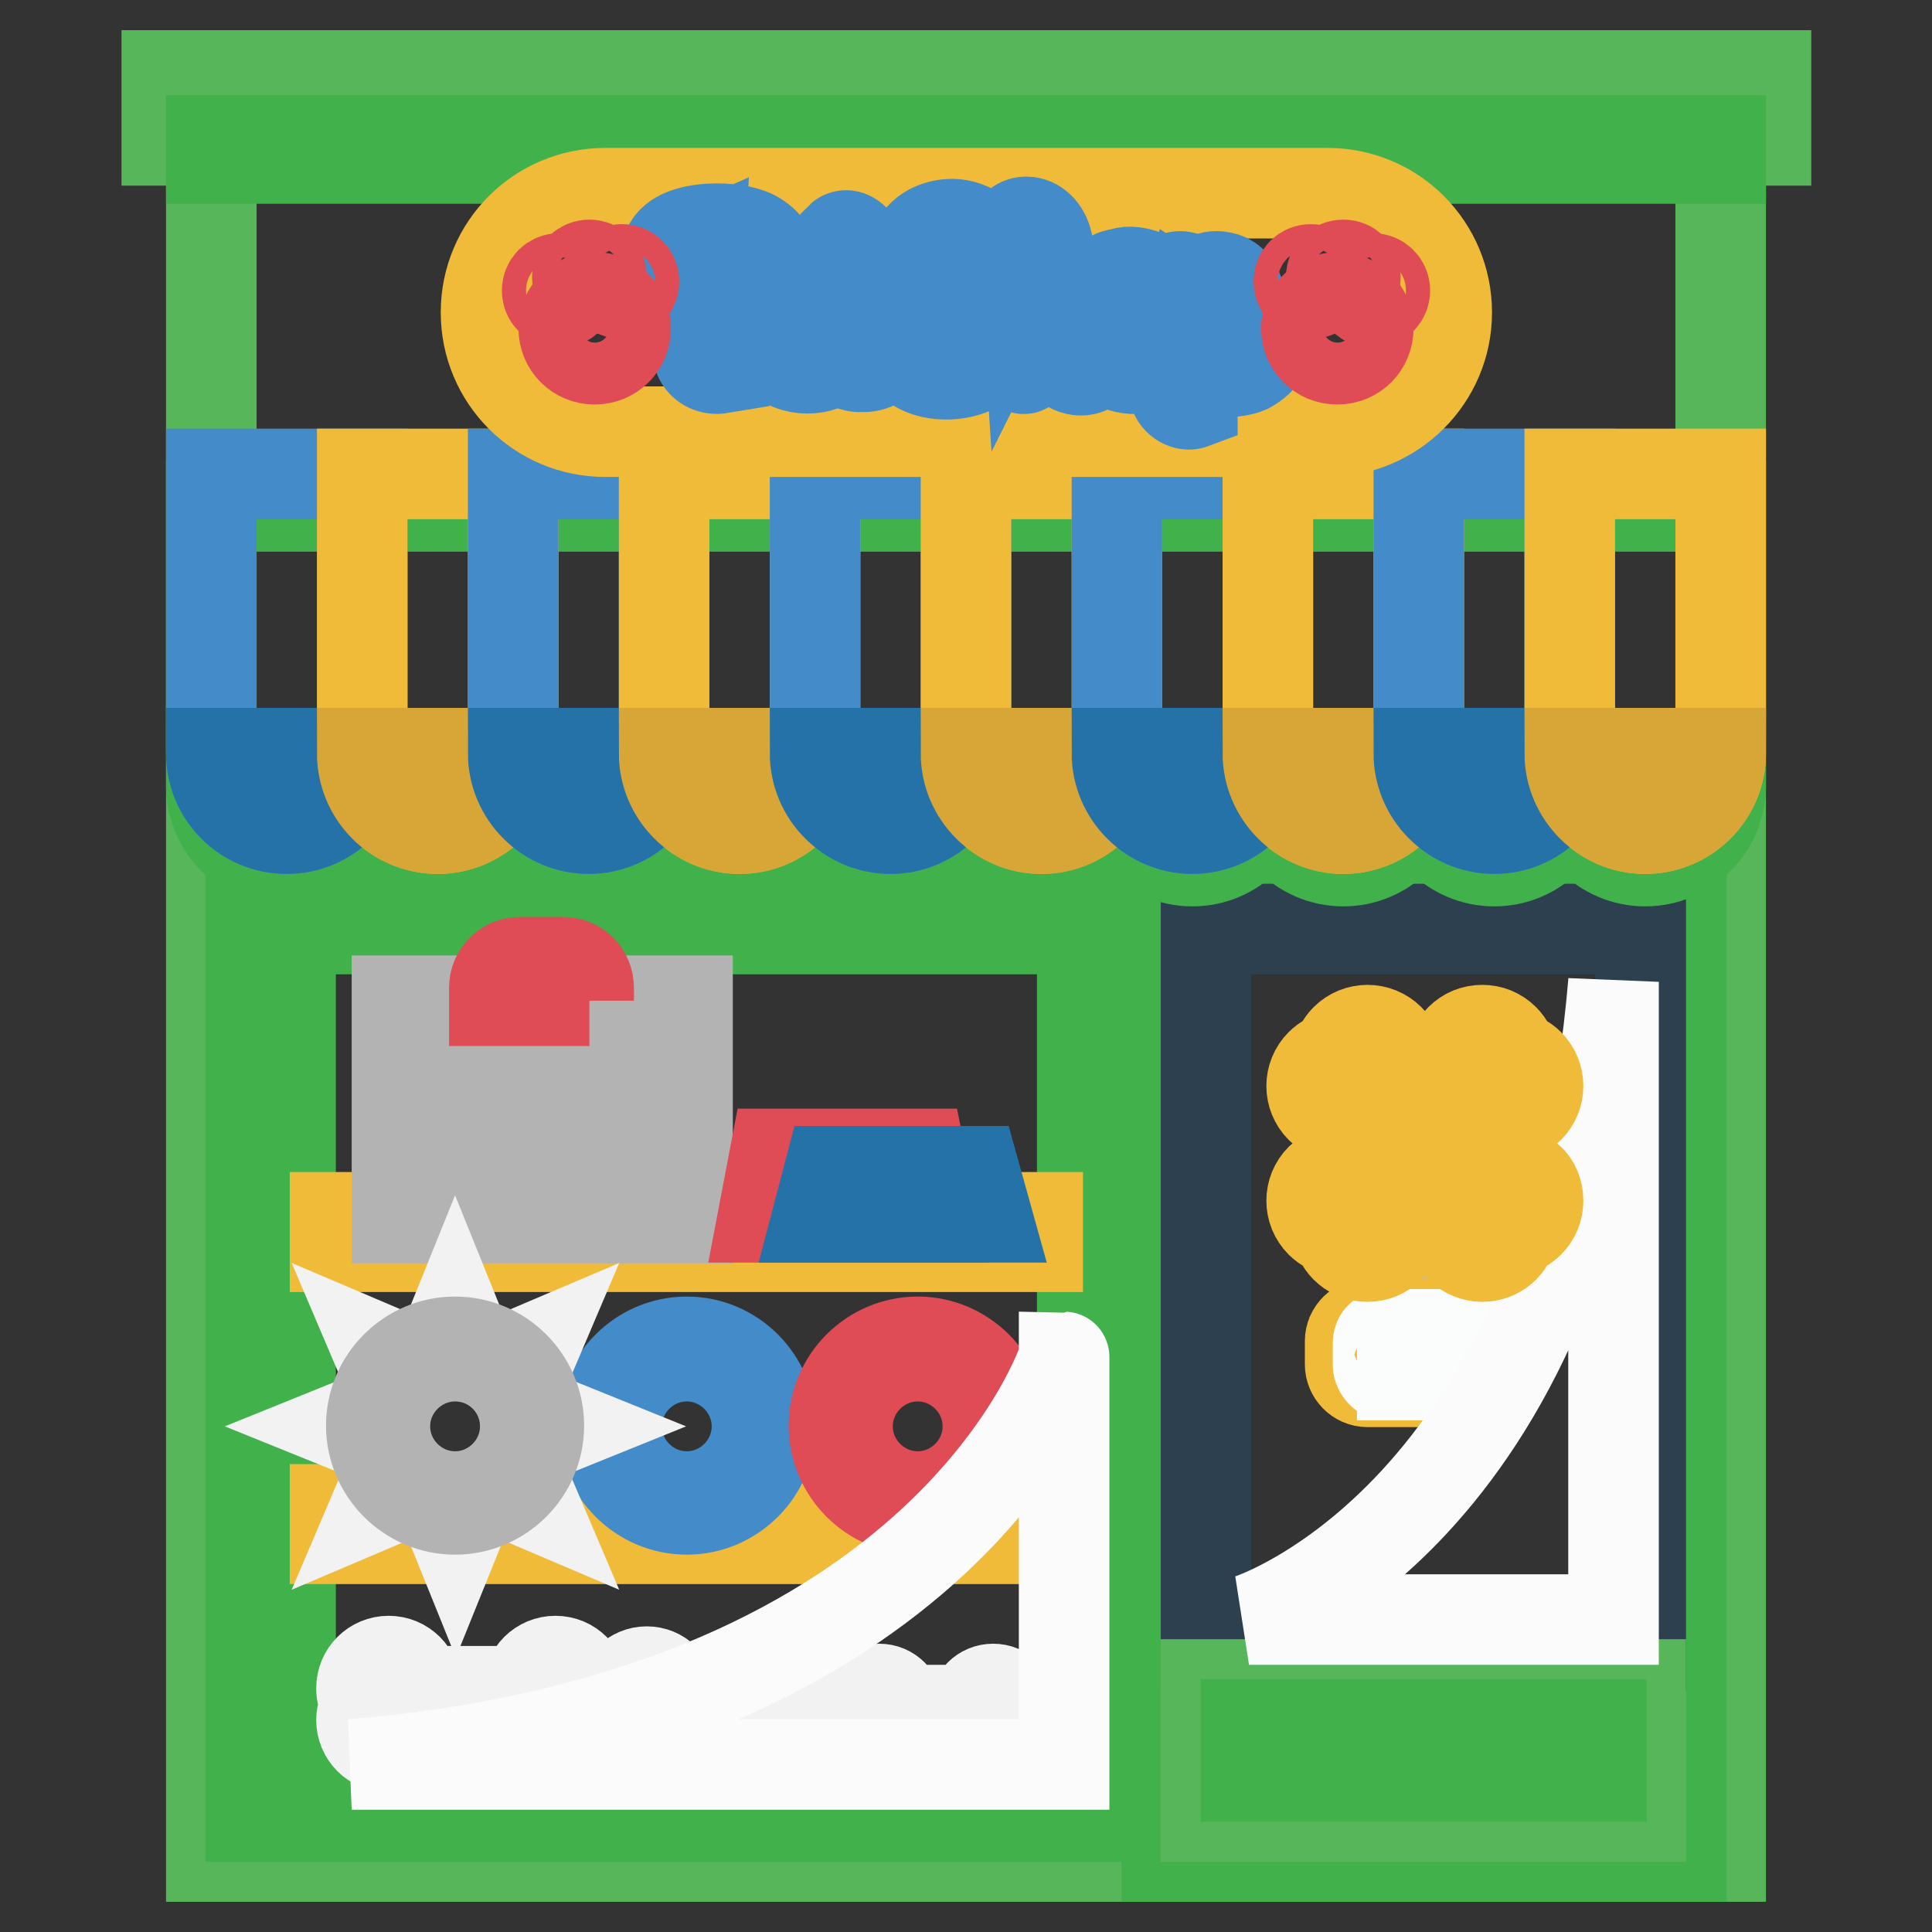
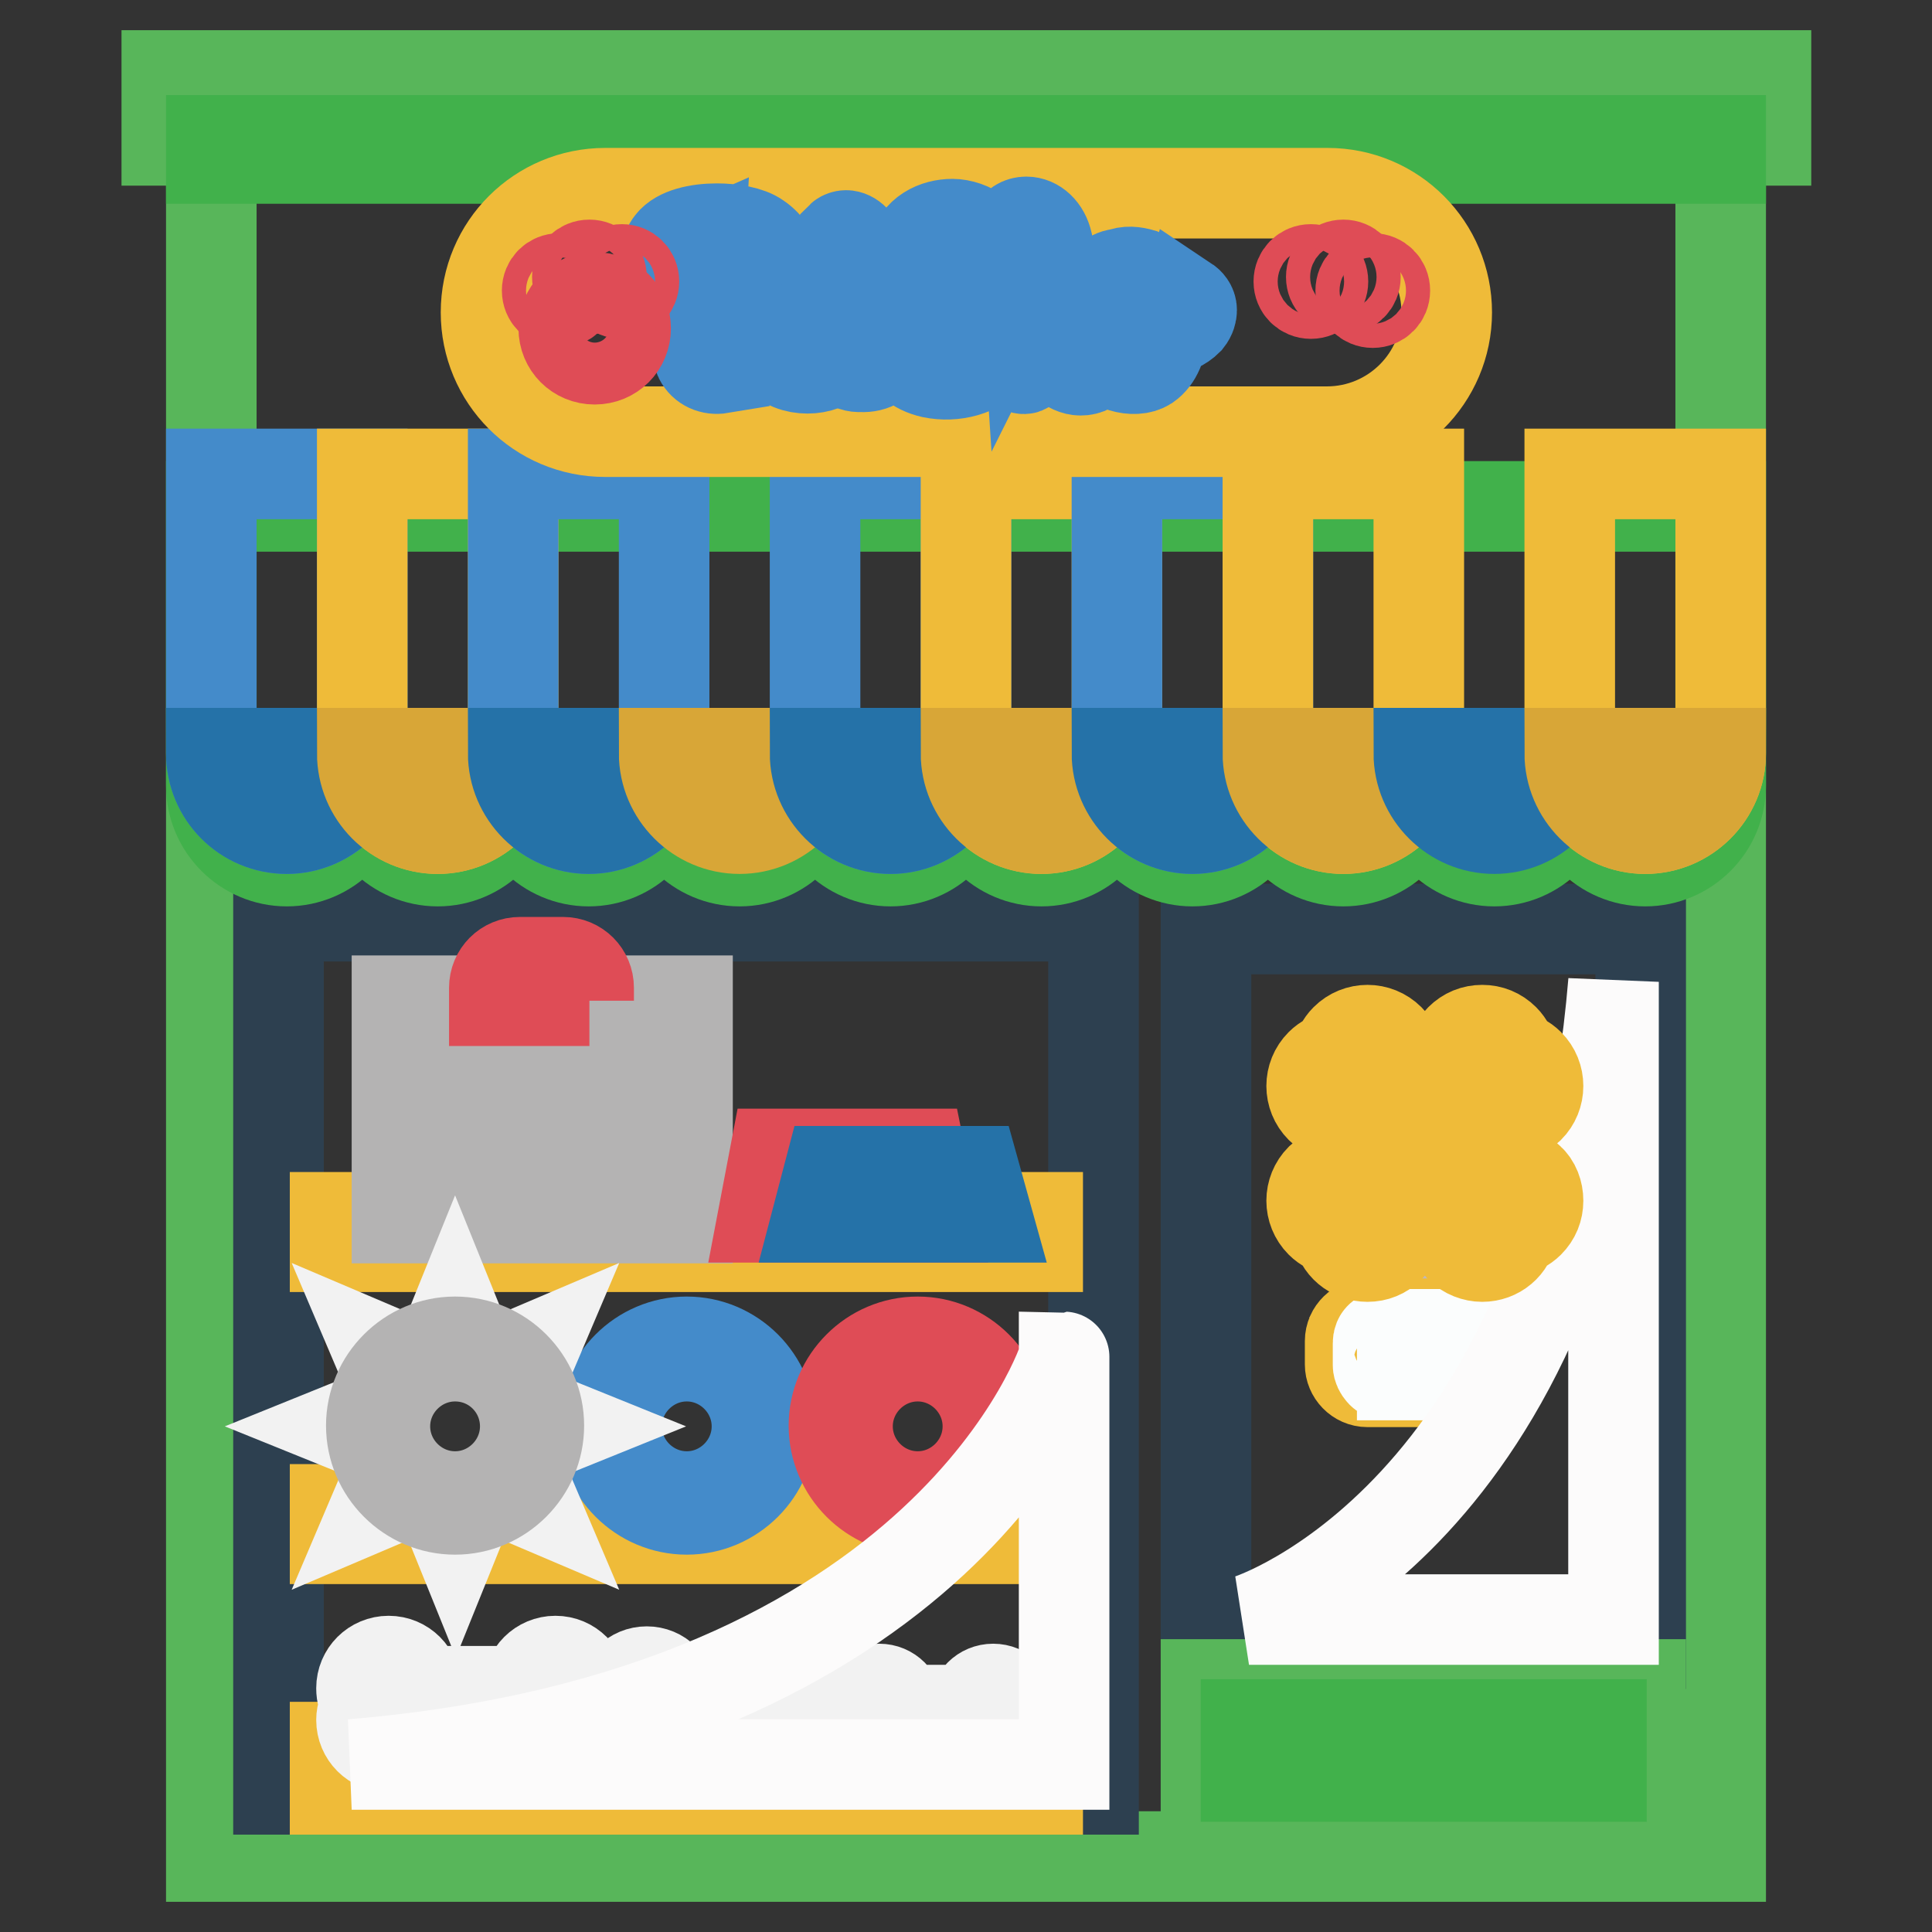
<svg xmlns="http://www.w3.org/2000/svg" version="1.1" x="0px" y="0px" viewBox="0 0 256 256" enable-background="new 0 0 256 256" xml:space="preserve">
  <rect x="0" y="0" width="256" height="256" fill="#333333" stroke="none" />
  <g>
    <path stroke-width="12" fill-opacity="0" stroke="#58b65a" d="M28,18.6H228V246H28V18.6z" />
    <path stroke-width="12" fill-opacity="0" stroke="#2d4050" d="M36.9,121.4h108v115.7h-108V121.4z" />
    <path stroke-width="12" fill-opacity="0" stroke="#efbb39" d="M44.4,231.5h93.1v5.6H44.4V231.5z" />
-     <path stroke-width="12" fill-opacity="0" stroke="#41b14b" d="M33.2,117.8v122.9h115.4V117.8H33.2z M143.4,235.4H38.5V123.1h104.9V235.4z M154.6,117.8h68.2V246h-68.2 V117.8z" />
    <path stroke-width="12" fill-opacity="0" stroke="#2d4050" d="M159.8,123.1h57.6v94.7h-57.6V123.1z" />
    <path stroke-width="12" fill-opacity="0" stroke="#58b65a" d="M159.8,223.2h57.6v17.5h-57.6V223.2z" />
    <path stroke-width="12" fill-opacity="0" stroke="#41b14b" d="M165.1,228.5h47.1v6.9h-47.1V228.5z" />
    <path stroke-width="12" fill-opacity="0" stroke="#d8d4d5" d="M187,170.8c0,0.8,0.6,1.4,1.4,1.4c0.8,0,1.5-0.6,1.5-1.4c0-0.8-0.7-1.5-1.5-1.5 C187.7,169.4,187,170,187,170.8L187,170.8z" />
    <path stroke-width="12" fill-opacity="0" stroke="#c1b8bb" d="M195.5,176.3l-7-5.3l-6.7,5.2l-0.2-0.3l6.9-5.3l7.2,5.4L195.5,176.3z" />
    <path stroke-width="12" fill-opacity="0" stroke="#efbb39" d="M198.6,180.8c0,1.3-1.1,2.3-2.3,2.3h-15.1c-1.3,0-2.3-1.1-2.3-2.3v-3.1c0-1.3,1.1-2.3,2.3-2.3h15.1 c1.3,0,2.3,1.1,2.3,2.3V180.8z" />
    <path stroke-width="12" fill-opacity="0" stroke="#fbfdfd" d="M183.9,176.7c0.4,0,0.7,0.1,0.9,0.4c0.2,0.2,0.4,0.5,0.4,0.9v2.9c0,0.4-0.1,0.7-0.4,0.9 c-0.2,0.2-0.5,0.4-0.9,0.4c-0.3,0-0.7-0.1-0.9-0.4c-0.2-0.2-0.4-0.6-0.4-0.9V178c0-0.4,0.1-0.7,0.4-0.9 C183.3,176.8,183.6,176.7,183.9,176.7z M184.4,178c0-0.1,0-0.2-0.1-0.3c-0.1-0.1-0.2-0.1-0.3-0.1c-0.1,0-0.2,0-0.3,0.1 c-0.1,0.1-0.1,0.2-0.1,0.3v2.9c0,0.1,0,0.2,0.1,0.3c0.1,0.1,0.2,0.1,0.3,0.1c0.1,0,0.2,0,0.3-0.1c0.1-0.1,0.1-0.2,0.1-0.3V178z  M187.2,176.8c0.4,0,0.7,0.1,0.9,0.4c0.2,0.2,0.3,0.5,0.3,0.9v0.8c0,0.3-0.1,0.7-0.4,0.9c-0.2,0.2-0.5,0.4-0.9,0.4h-0.5v2h-0.8 v-5.3H187.2L187.2,176.8z M187.6,178.1c0-0.1,0-0.3-0.1-0.3c-0.1-0.1-0.2-0.1-0.3-0.1h-0.5v1.7h0.5c0.1,0,0.2,0,0.3-0.1 c0.1-0.1,0.1-0.2,0.1-0.3V178.1z M189.1,182.1v-5.3h2.3v0.8h-1.5v1.4h1.1v0.8h-1.1v1.4h1.5v0.8H189.1z M192.8,176.8l1.1,3.6v-3.6 h0.8v5.3h-0.9l-1.1-3.4v3.4h-0.8v-5.3H192.8z" />
    <path stroke-width="12" fill-opacity="0" stroke="#41b14b" d="M208,67.1H28v37c0,5.5,4.5,10,10,10c5.5,0,10-4.5,10-10c0,5.5,4.5,10,10,10c5.5,0,10-4.5,10-10 c0,5.5,4.5,10,10,10s10-4.5,10-10c0,5.5,4.5,10,10,10s10-4.5,10-10c0,5.5,4.5,10,10,10c5.5,0,10-4.5,10-10c0,5.5,4.5,10,10,10 c5.5,0,10-4.5,10-10c0,5.5,4.5,10,10,10c5.5,0,10-4.5,10-10c0,5.5,4.5,10,10,10s10-4.5,10-10c0,5.5,4.5,10,10,10 c5.5,0,10-4.5,10-10c0,5.5,4.5,10,10,10c5.5,0,10-4.5,10-10v-37H208z" />
    <path stroke-width="12" fill-opacity="0" stroke="#448bca" d="M48,62.8v37c0,5.5-4.5,10-10,10c-5.5,0-10-4.5-10-10v-37H48z" />
    <path stroke-width="12" fill-opacity="0" stroke="#efbb39" d="M68,62.8v37c0,5.5-4.5,10-10,10c-5.5,0-10-4.5-10-10v-37H68z" />
    <path stroke-width="12" fill-opacity="0" stroke="#448bca" d="M88,62.8v37c0,5.5-4.5,10-10,10c-5.5,0-10-4.5-10-10v-37H88z" />
-     <path stroke-width="12" fill-opacity="0" stroke="#efbb39" d="M108,62.8v37c0,5.5-4.5,10-10,10c-5.5,0-10-4.5-10-10v-37H108z" />
    <path stroke-width="12" fill-opacity="0" stroke="#448bca" d="M128,62.8v37c0,5.5-4.5,10-10,10c-5.5,0-10-4.5-10-10v-37H128z" />
    <path stroke-width="12" fill-opacity="0" stroke="#efbb39" d="M148,62.8v37c0,5.5-4.5,10-10,10c-5.5,0-10-4.5-10-10v-37H148z" />
    <path stroke-width="12" fill-opacity="0" stroke="#448bca" d="M168,62.8v37c0,5.5-4.5,10-10,10c-5.5,0-10-4.5-10-10v-37H168z" />
    <path stroke-width="12" fill-opacity="0" stroke="#efbb39" d="M188,62.8v37c0,5.5-4.5,10-10,10c-5.5,0-10-4.5-10-10v-37H188z" />
-     <path stroke-width="12" fill-opacity="0" stroke="#448bca" d="M208,62.8v37c0,5.5-4.5,10-10,10c-5.5,0-10-4.5-10-10v-37H208z" />
    <path stroke-width="12" fill-opacity="0" stroke="#efbb39" d="M228,62.8v37c0,5.5-4.5,10-10,10c-5.5,0-10-4.5-10-10v-37H228z" />
    <path stroke-width="12" fill-opacity="0" stroke="#58b65a" d="M22.1,10h211.9v8.6H22.1V10z" />
    <path stroke-width="12" fill-opacity="0" stroke="#41b14b" d="M28,18.6H228V21H28V18.6z" />
    <path stroke-width="12" fill-opacity="0" stroke="#2572a8" d="M28,99.8h20c0,5.5-4.5,10-10,10C32.4,109.8,28,105.3,28,99.8z" />
    <path stroke-width="12" fill-opacity="0" stroke="#d8a637" d="M48,99.8h20c0,5.5-4.5,10-10,10C52.4,109.8,48,105.3,48,99.8z" />
    <path stroke-width="12" fill-opacity="0" stroke="#2572a8" d="M68,99.8h20c0,5.5-4.5,10-10,10C72.5,109.8,68,105.3,68,99.8z" />
    <path stroke-width="12" fill-opacity="0" stroke="#d8a637" d="M88,99.8h20c0,5.5-4.5,10-10,10C92.5,109.8,88,105.3,88,99.8z" />
    <path stroke-width="12" fill-opacity="0" stroke="#2572a8" d="M108,99.8h20c0,5.5-4.5,10-10,10C112.5,109.8,108,105.3,108,99.8z" />
    <path stroke-width="12" fill-opacity="0" stroke="#d8a637" d="M128,99.8h20c0,5.5-4.5,10-10,10C132.5,109.8,128,105.3,128,99.8z" />
    <path stroke-width="12" fill-opacity="0" stroke="#2572a8" d="M148,99.8h20c0,5.5-4.5,10-10,10C152.5,109.8,148,105.3,148,99.8z" />
    <path stroke-width="12" fill-opacity="0" stroke="#d8a637" d="M168,99.8h20c0,5.5-4.5,10-10,10C172.5,109.8,168,105.3,168,99.8z" />
    <path stroke-width="12" fill-opacity="0" stroke="#2572a8" d="M188,99.8h20c0,5.5-4.5,10-10,10C192.5,109.8,188,105.3,188,99.8z" />
    <path stroke-width="12" fill-opacity="0" stroke="#d8a637" d="M228,99.8c0,5.5-4.5,10-10,10c-5.5,0-10-4.5-10-10H228z" />
    <path stroke-width="12" fill-opacity="0" stroke="#fcfbfb" d="M213.8,130.1v84.5h-48.3C165.5,214.6,207.9,201.1,213.8,130.1z" />
    <path stroke-width="12" fill-opacity="0" stroke="#efbb39" d="M175.8,57.2H80.2c-8.8,0-15.8-7.1-15.8-15.8c0-8.8,7.1-15.8,15.8-15.8h95.7c8.8,0,15.8,7.1,15.8,15.8 C191.7,50.1,184.6,57.2,175.8,57.2z" />
    <path stroke-width="12" fill-opacity="0" stroke="#448bca" d="M91.1,40.4c0.2,0,0.5,0,0.9,0h0.3c0.1-2,0.2-4,0.3-5.7l0.1-1.8c-1.6,0.7-2.9,1.7-3.2,2.4 c-0.6-0.2-1.1-1-1.1-1.8c0-0.4,0.1-0.8,0.5-1.3c1-1.3,3.5-1.9,6.1-1.9c2.1,0,4.3,0.4,5.4,1.2c1.5,1,2.2,2.4,2.2,3.6 c0,1.4-0.8,2.9-2,4c-1.3,1.3-3.3,2.1-5.2,2.5v1.1c0,2.4,0,5,0.1,6.1c-1.2,0.2-2.3-0.3-2.8-1.3c-0.3-0.6-0.4-2.1-0.4-4.1v-1.6 c-0.2,0-0.7-0.2-1-0.5C90.7,41,90.6,40.4,91.1,40.4L91.1,40.4z M95.3,39.8c1-0.4,2-1,2.8-1.7c0.9-0.9,1.6-2.4,1.6-3.7 c0-1.7-1.3-2.4-3-2.4c-0.6,0-1.2,0.1-1.8,0.2l0.1,0.2c0.3,0.9,0.4,2.3,0.4,4c0,0.9,0,2-0.1,3.1C95.3,39.6,95.3,39.7,95.3,39.8z  M104.7,42.3c0,1.6,0.3,3.1,1.1,4c0.6,0.6,1.2,0.9,1.9,0.9c0.8,0,1.7-0.4,2.4-1.1s1.2-1.7,1.4-2.7c0.5,0,0.9,0.7,0.8,1.4 c-0.2,1-0.7,1.8-1.4,2.5c-1.1,1-2.4,1.5-3.9,1.5c-1.5,0-3.1-0.5-4.2-1.9c-0.9-1.1-1.3-2.8-1.3-4.5c0-1.7,0.4-3.5,1.3-4.8 c0.9-1.3,2.2-1.8,3.4-1.8c1.5,0,2.9,0.7,3.4,1.7c0.6,1.3,0.2,2.6-1.1,3.6C107.5,42,106,42.3,104.7,42.3z M104.7,41.2 c0.6-0.1,1.2-0.3,1.8-0.7c0.7-0.5,1.1-1.4,1.1-2.1c0-0.7-0.5-1.4-1-1.3C105.7,37.2,105,39.2,104.7,41.2z" />
    <path stroke-width="12" fill-opacity="0" stroke="#448bca" d="M111.3,46.4c-0.2-0.4-0.2-1.4-0.2-2.6c0-1.5,0.1-3.4,0.2-5.4c0-0.3,0-0.7,0-1c-0.9,0-1.5-0.1-1.7-0.1 c0,0-0.3-0.9,0.1-1c0.3-0.1,0.9-0.1,1.6-0.2c0-0.7,0-1.2,0-1.7c0-1.4,0-2.1,0.2-3c0.1-0.1,0.4-0.2,0.6-0.2c0.7,0,1.6,0.7,2,2.3 c0,0.2,0.1,0.6,0.1,1.3c0,0.4,0,0.8,0,1.2c1,0,1.9,0,2.4,0c0.2,0.6,0,1.1-1.1,1.2c-0.4,0.1-0.9,0.1-1.5,0.1c0,0.5-0.1,1-0.2,1.5 c-0.2,2-0.3,3.7-0.3,5.1c0,1.6,0.2,2.8,0.6,3.1c1,0.8,2.8-0.8,3.1-2.6c0.3,0,0.7,0.3,0.7,1c0,0.2,0,0.4-0.1,0.8 c-0.7,1.7-2.1,2.5-3.7,2.4C112.6,48.7,111.7,47.7,111.3,46.4z M128.2,35c0-1.4-0.2-3.2-1.7-3.7c-1-0.3-3,0.6-2.6,2.4 c0.3,1.3,2.3,2.8,4.1,4.1c1.2,0.9,2.3,1.8,3.1,2.6c1,1.1,1.6,2.3,1.6,3.6c0,0.9-0.4,2-1.1,2.9c-1.9,2.3-5.2,3.1-8.1,2.5 c-2.2-0.5-3.7-1.8-3.6-3.5c0.1-2.2,2.2-3.6,3.7-3.5c0.6,0,0.8,0.4,0.5,0.8c-1.2,0.2-2.1,1.3-1.7,2.4c0.4,1.2,2.3,1.9,4.1,1.9 c1.5,0,2.9-0.6,3.2-1.7c0.6-1.9-2.3-4.3-4.4-5.7c-2-1.4-4.8-3.7-4.3-6.6c0.5-2.7,3-3.8,5.2-3.8c2.2,0,5.7,1.8,4.4,4.7 C130.2,35.3,128.8,35.1,128.2,35z M145.8,44.6c0.4,0.1,0.7,0.6,0.6,1.3c-0.3,1.1-1.2,2.5-2.3,3c-1.6,0.6-3.3-0.6-3.8-1.9 c-0.4-1.1-0.2-3.4-0.1-5c0.1-1.7,0.3-3.5-0.4-3.5c-0.6,0-1.6,2.3-2.4,4.7c-0.8,2.3-1.3,4.3-1.4,5.3c0,1-2-0.2-2.2-1.8 c-0.1-0.9-0.2-4.3-0.2-7.7c0-3.6,0.1-7.1,0.7-8.5c0.3-0.7,0.9-1.1,1.7-1.1c1.2,0,2.4,1,2.8,2.8c0.4,2.1-0.9,4.4-2.1,6.7 c-0.1,0.9-0.1,2-0.2,3.6c0,0,1.3-4.6,2.5-5.4c0.3-0.3,0.8-0.4,1.2-0.4c1.2,0,2.5,0.9,2.8,2c0.4,1.2,0.2,2.9,0,4.6 c-0.1,1.6-0.4,3.7,0.2,4.2h0C143.9,47.8,145.3,46.1,145.8,44.6z M137.3,32.8c-0.1-1.2-1-1.2-1.3-0.4c-0.1,0.3-0.2,0.9-0.2,2.2 c0,1.3,0.1,2.8,0.1,2.8C136.6,36,137.4,34.2,137.3,32.8z" />
    <path stroke-width="12" fill-opacity="0" stroke="#448bca" d="M154.1,43.9c-0.2,1.9-0.8,3.6-2.1,4.5c-1.7,1.1-5,0.1-6-1.8c-0.7-1.3-1-2.8-1-4.3c0-2.3,0.7-4.5,1.9-5.4 c0.5-0.4,1-0.6,1.5-0.6c0.9-0.4,1.9-0.3,2.9,0c1.2,0.5,2,1.4,2.4,2.5c0.3,0.9,0.5,2.1,0.5,3.2c0.6-0.1,1.2-0.3,1.7-0.6 c0.6-0.3,1.1-0.8,1.3-1.5c0.3,0.2,0.7,0.6,0.7,1.2c0,0.3-0.1,0.8-0.5,1.3C156.6,43.2,155.5,43.7,154.1,43.9L154.1,43.9z  M148.5,45.4c0.4,1.3,1,2.1,1.7,1.8c0.3-0.1,0.6-0.5,0.9-1.1c0.3-0.6,0.5-1.4,0.7-2.1c-0.6-0.1-1.3-0.3-1.9-0.5 c-0.6-0.2-1.2-0.6-1.7-1C148.1,43.6,148.2,44.6,148.5,45.4L148.5,45.4z M152,42.2c0.1-0.8,0-2-0.2-2.8c-0.5-1.4-1.9-2.1-2.6-1.4 c-0.8,0.9-0.3,2.3,0.7,3.3C150.4,41.8,151.3,42.1,152,42.2z" />
-     <path stroke-width="12" fill-opacity="0" stroke="#448bca" d="M158,48.2c0,1.1,0,2.2-0.1,3.3c0,0.8,0.1,1.6,0.1,2c-0.8,0.3-2.1-0.3-2.4-1.5c-0.3-1.3-0.2-4.4,0-7.3 c0.1-2.3,0.3-6.1,0.3-8c0.6-0.2,1.5,0,2,0.7c0.3,0.4,0.4,0.8,0.5,1.2c0.7-1.4,1.9-2.4,3.9-1.8c1.8,0.6,2.4,3.1,2.4,5.6 c0,1.6-0.3,3.8-1.3,5.3c1-0.1,1.9-0.4,2.7-1.2c0.5-0.6,0.8-1.3,0.9-1.7c0.3,0,0.8,0.5,0.6,1.4c-0.3,1.4-1.4,2.1-2.3,2.6 c-0.7,0.3-2,0.5-3.1,0.5c-0.6,0-1.2,0-1.8,0C159.3,49,158.6,48.6,158,48.2z M158.1,46.9c0.7,0.5,1.5,0.8,2.3,0.2 c0.4-0.3,0.9-2.1,1.2-4c0.1-1.1,0.6-4.5-0.4-5c-1.2-0.5-2.4,1.6-2.7,3.8l-0.2,2.8C158.2,45.3,158.1,46.1,158.1,46.9z" />
    <path stroke-width="12" fill-opacity="0" stroke="#df4c56" d="M74.7,43.5c0,2.3,1.8,4.1,4.1,4.1c2.3,0,4.1-1.8,4.1-4.1c0-2.3-1.8-4.1-4.1-4.1 C76.5,39.4,74.7,41.3,74.7,43.5z" />
    <path stroke-width="12" fill-opacity="0" stroke="#df4c56" d="M72.5,38.5c0,0.9,0.7,1.6,1.6,1.6c0.9,0,1.6-0.7,1.6-1.6c0,0,0,0,0,0c0-0.9-0.7-1.6-1.6-1.6 C73.2,36.9,72.5,37.6,72.5,38.5C72.5,38.5,72.5,38.5,72.5,38.5z" />
    <path stroke-width="12" fill-opacity="0" stroke="#df4c56" d="M76.5,36.7c0,0.9,0.7,1.6,1.6,1.6c0.9,0,1.6-0.7,1.6-1.6c0,0,0,0,0,0c0-0.9-0.7-1.6-1.6-1.6 S76.5,35.8,76.5,36.7C76.5,36.7,76.5,36.7,76.5,36.7z" />
    <path stroke-width="12" fill-opacity="0" stroke="#df4c56" d="M80.8,37.3c0,0.9,0.7,1.6,1.6,1.6c0.9,0,1.6-0.7,1.6-1.6c0,0,0,0,0,0c0-0.9-0.7-1.6-1.6-1.6 C81.5,35.7,80.8,36.4,80.8,37.3C80.8,37.3,80.8,37.3,80.8,37.3z" />
-     <path stroke-width="12" fill-opacity="0" stroke="#df4c56" d="M173.1,43.5c0,2.3,1.8,4.1,4.1,4.1c2.3,0,4.1-1.8,4.1-4.1c0,0,0,0,0,0c0-2.3-1.8-4.1-4.1-4.1 C175,39.4,173.1,41.3,173.1,43.5C173.1,43.5,173.1,43.5,173.1,43.5z" />
    <path stroke-width="12" fill-opacity="0" stroke="#df4c56" d="M180.3,38.5c0,0.9,0.7,1.6,1.6,1.6c0.9,0,1.6-0.7,1.6-1.6c0,0,0,0,0,0c0-0.9-0.7-1.6-1.6-1.6 C181,36.9,180.3,37.6,180.3,38.5C180.3,38.5,180.3,38.5,180.3,38.5z" />
    <path stroke-width="12" fill-opacity="0" stroke="#df4c56" d="M176.4,36.7c0,0.9,0.7,1.6,1.6,1.6s1.6-0.7,1.6-1.6c0,0,0,0,0,0c0-0.9-0.7-1.6-1.6-1.6 C177.1,35.1,176.4,35.8,176.4,36.7C176.4,36.7,176.4,36.7,176.4,36.7z" />
    <path stroke-width="12" fill-opacity="0" stroke="#df4c56" d="M172.1,37.3c0,0.9,0.7,1.6,1.6,1.6c0.9,0,1.6-0.7,1.6-1.6c0,0,0,0,0,0c0-0.9-0.7-1.6-1.6-1.6 S172.1,36.4,172.1,37.3C172.1,37.3,172.1,37.3,172.1,37.3z" />
    <path stroke-width="12" fill-opacity="0" stroke="#efbb39" d="M44.4,200h93.1v3.9H44.4V200z M44.4,161.3h93.1v3.9H44.4V161.3z" />
    <path stroke-width="12" fill-opacity="0" stroke="#b4b3b3" d="M52.6,132.6v28.8h38.5v-28.8H52.6z M89.4,141.2H81v-6.8h8.4L89.4,141.2L89.4,141.2z M62.8,151.3h-8.4v-8.4 h8.4V151.3z M64.6,142.9h14.7v8.4H64.6V142.9z M79.2,153.1v6.5H64.6v-6.5H79.2z M64.6,141.2v-6.8h14.7v6.8H64.6z M81,142.9h8.4v8.4 H81V142.9z M62.8,134.3v6.8h-8.4v-6.8H62.8z M54.4,153.1h8.4v6.5h-8.4V153.1z M81,159.6v-6.5h8.4v6.5H81z" />
    <path stroke-width="12" fill-opacity="0" stroke="#448bca" d="M91,200c-6.1,0-11.1-5-11.1-11.1s5-11.1,11.1-11.1c6.1,0,11.1,5,11.1,11.1S97.1,200,91,200z M91,179.7 c-5.1,0-9.3,4.2-9.3,9.3s4.2,9.3,9.3,9.3c5.1,0,9.3-4.2,9.3-9.3S96.1,179.7,91,179.7L91,179.7z" />
    <path stroke-width="12" fill-opacity="0" stroke="#df4c56" d="M121.6,200c-6.1,0-11.1-5-11.1-11.1s5-11.1,11.1-11.1c6.1,0,11.1,5,11.1,11.1S127.7,200,121.6,200z  M121.6,179.7c-5.1,0-9.3,4.2-9.3,9.3s4.2,9.3,9.3,9.3c5.1,0,9.3-4.2,9.3-9.3S126.7,179.7,121.6,179.7L121.6,179.7z M121.9,152.9 h-19.2l-1.6,8.4h22.5L121.9,152.9z" />
    <path stroke-width="12" fill-opacity="0" stroke="#2572a8" d="M129.1,155.2h-19.2l-1.6,6.1h22.5L129.1,155.2z" />
    <path stroke-width="12" fill-opacity="0" stroke="#efbb39" d="M202.6,156.2c-1.6-1.6-4.1-1.6-5.8,0l-4.7-4.7l4.7-4.7c1.6,1.6,4.2,1.5,5.8,0c1.6-1.6,1.6-4.2,0-5.8 c-0.6-0.6-1.4-1-2.2-1.1c-0.1-0.8-0.5-1.6-1.1-2.2c-0.8-0.8-1.8-1.2-2.9-1.2h0c-1.1,0-2.1,0.4-2.9,1.2c-1.6,1.6-1.6,4.1,0,5.8 l-4.7,4.7l-4.7-4.7c0.7-0.8,1.2-1.8,1.2-2.9c0-1.1-0.4-2.1-1.2-2.9c-1.6-1.6-4.2-1.6-5.8,0c-0.6,0.6-1,1.4-1.1,2.2 c-0.8,0.1-1.6,0.5-2.2,1.1c-1.6,1.6-1.6,4.2,0,5.8c1.6,1.6,4.2,1.6,5.8,0l4.7,4.7l-4.7,4.7c-1.6-1.5-4.2-1.5-5.8,0 c-1.6,1.6-1.6,4.2,0,5.8c0.6,0.6,1.4,1,2.2,1.1c0.3,2,2,3.4,4,3.4c1.1,0,2.1-0.4,2.9-1.2c1.6-1.6,1.6-4.1,0-5.8l4.7-4.7l4.7,4.7 c-1.6,1.6-1.5,4.2,0,5.8c0.8,0.8,1.9,1.2,2.9,1.2c2,0,3.7-1.4,4-3.4c0.8-0.1,1.6-0.5,2.2-1.1c0.8-0.8,1.2-1.8,1.2-2.9 C203.8,158,203.4,156.9,202.6,156.2z M195.1,143.2l-0.5-0.4c-0.1-0.1-0.2-0.2-0.3-0.3c-1.1-1.1-1.1-3,0-4.1 c0.5-0.6,1.3-0.9,2.1-0.9h0c0.8,0,1.5,0.3,2.1,0.9c0.5,0.5,0.8,1.2,0.8,1.9l0,0.5l0.5,0c0.7,0,1.4,0.3,2,0.8c1.1,1.2,1.1,3,0,4.2 c-1.1,1.1-3,1.1-4.1,0c-0.1-0.1-0.2-0.2-0.3-0.4l-0.4-0.5l-5.6,5.6l-1.8-1.8L195.1,143.2L195.1,143.2z M182.2,159.7l0.6,0.4 c0.1,0.1,0.2,0.2,0.3,0.3c1.1,1.1,1.1,3,0,4.2c-1.1,1.1-3,1.1-4.2,0c-0.5-0.5-0.8-1.2-0.9-1.9l0-0.5l-0.5,0c-0.7,0-1.4-0.3-2-0.9 c-1.1-1.1-1.1-3,0-4.2c1.1-1.1,3-1.1,4.1,0c0.1,0.1,0.2,0.2,0.3,0.3l0.4,0.6l5.6-5.6l1.8,1.8L182.2,159.7L182.2,159.7z  M201.8,161.1c-0.5,0.5-1.2,0.8-1.9,0.9l-0.5,0l0,0.5c0,0.7-0.3,1.4-0.9,1.9c-1.1,1.1-3,1.1-4.2,0c-1.1-1.1-1.1-3,0-4.2 c0.1-0.1,0.2-0.2,0.3-0.3l0.5-0.4l-14.7-14.7l-0.4,0.5c-0.1,0.1-0.2,0.2-0.3,0.3c-1.1,1.1-3,1.1-4.2,0c-1.1-1.1-1.1-3,0-4.1 c0.5-0.5,1.2-0.8,1.9-0.9l0.5,0l0-0.5c0-0.7,0.3-1.4,0.9-1.9c1.1-1.1,3-1.1,4.2,0c0.6,0.5,0.9,1.3,0.9,2.1c0,0.8-0.3,1.5-0.9,2.1 c-0.1,0.1-0.2,0.2-0.3,0.3l-0.5,0.4l14.7,14.7l0.4-0.5c0.1-0.1,0.2-0.2,0.3-0.3c1.1-1.1,3-1.1,4.2,0c0.6,0.5,0.9,1.3,0.9,2.1 C202.6,159.8,202.3,160.6,201.8,161.1L201.8,161.1z" />
    <path stroke-width="12" fill-opacity="0" stroke="#f2f2f2" d="M58.4,179.1l1.9-4.7l1.9,4.7H58.4z M62.3,198.9l-1.9,4.7l-1.9-4.7H62.3z" />
    <path stroke-width="12" fill-opacity="0" stroke="#f2f2f2" d="M66,180.7l4.7-2l-2,4.7L66,180.7z M54.7,197.3l-4.7,2l2-4.7L54.7,197.3z" />
    <path stroke-width="12" fill-opacity="0" stroke="#f2f2f2" d="M70.2,187.1l4.7,1.9l-4.7,1.9V187.1z M50.5,190.9l-4.7-1.9l4.7-1.9V190.9z" />
    <path stroke-width="12" fill-opacity="0" stroke="#f2f2f2" d="M68.7,194.6l2,4.7l-4.7-2L68.7,194.6z M52,183.4l-2-4.7l4.7,2L52,183.4z" />
    <path stroke-width="12" fill-opacity="0" stroke="#b4b3b3" d="M60.3,200c-6.1,0-11.1-5-11.1-11.1s5-11.1,11.1-11.1c6.1,0,11.1,5,11.1,11.1S66.4,200,60.3,200z  M60.3,179.7c-5.1,0-9.3,4.2-9.3,9.3s4.2,9.3,9.3,9.3s9.3-4.2,9.3-9.3S65.5,179.7,60.3,179.7L60.3,179.7z" />
    <path stroke-width="12" fill-opacity="0" stroke="#df4c56" d="M78.1,132.6H77v-1.7c0-1.2-1-2.3-2.3-2.3h-5.7c-1.2,0-2.3,1-2.3,2.3v1.7h-1.2v-1.7c0-1.9,1.5-3.4,3.4-3.4 h5.7c1.9,0,3.4,1.5,3.4,3.4V132.6z" />
    <path stroke-width="12" fill-opacity="0" stroke="#f2f2f2" d="M77.2,223.7c0-2-1.6-3.6-3.6-3.6c-2,0-3.6,1.6-3.6,3.6c0,0.1,0,0.3,0,0.4H55.1c0-0.1,0-0.3,0-0.4 c0-2-1.6-3.6-3.6-3.6c-2,0-3.6,1.6-3.6,3.6c0,0.8,0.2,1.5,0.7,2.1c-0.4,0.6-0.7,1.3-0.7,2.1c0,2,1.6,3.6,3.6,3.6 c2,0,3.6-1.6,3.6-3.6c0-0.1,0-0.3,0-0.4H70c0,0.1,0,0.3,0,0.4c0,2,1.6,3.6,3.6,3.6c2,0,3.6-1.6,3.6-3.6c0-0.8-0.2-1.5-0.7-2.1 C77,225.2,77.2,224.5,77.2,223.7z M108.4,224.7c0-1.8-1.4-3.2-3.2-3.2c-1.8,0-3.2,1.4-3.2,3.2c0,0.1,0,0.3,0,0.4H88.9 c0-0.1,0-0.3,0-0.4c0-1.8-1.4-3.2-3.2-3.2c-1.8,0-3.2,1.4-3.2,3.2c0,0.7,0.2,1.3,0.6,1.8c-0.4,0.5-0.6,1.2-0.6,1.8 c0,1.8,1.4,3.2,3.2,3.2c1.8,0,3.2-1.4,3.2-3.2c0-0.1,0-0.3,0-0.4H102c0,0.1,0,0.3,0,0.4c0,1.8,1.4,3.2,3.2,3.2 c1.8,0,3.2-1.4,3.2-3.2c0-0.7-0.2-1.3-0.6-1.8C108.1,226,108.4,225.3,108.4,224.7z M134.1,226.3c0-1.4-1.1-2.5-2.5-2.5 c-1.4,0-2.5,1.1-2.5,2.5c0,0.1,0,0.2,0,0.3h-10.1c0-0.1,0-0.2,0-0.3c0-1.4-1.1-2.5-2.5-2.5c-1.4,0-2.5,1.1-2.5,2.5 c0,0.5,0.2,1,0.4,1.4c-0.3,0.4-0.4,0.9-0.4,1.4c0,1.4,1.1,2.5,2.5,2.5c1.4,0,2.5-1.1,2.5-2.5c0-0.1,0-0.2,0-0.3h10.1 c0,0.1,0,0.2,0,0.3c0,1.4,1.1,2.5,2.5,2.5c1.4,0,2.5-1.1,2.5-2.5c0-0.5-0.2-1-0.4-1.4C133.9,227.3,134.1,226.8,134.1,226.3z" />
    <path stroke-width="12" fill-opacity="0" stroke="#fcfbfb" d="M46.6,233.8h94.4v-54C141.1,179.8,125.9,227.2,46.6,233.8z" />
  </g>
</svg>